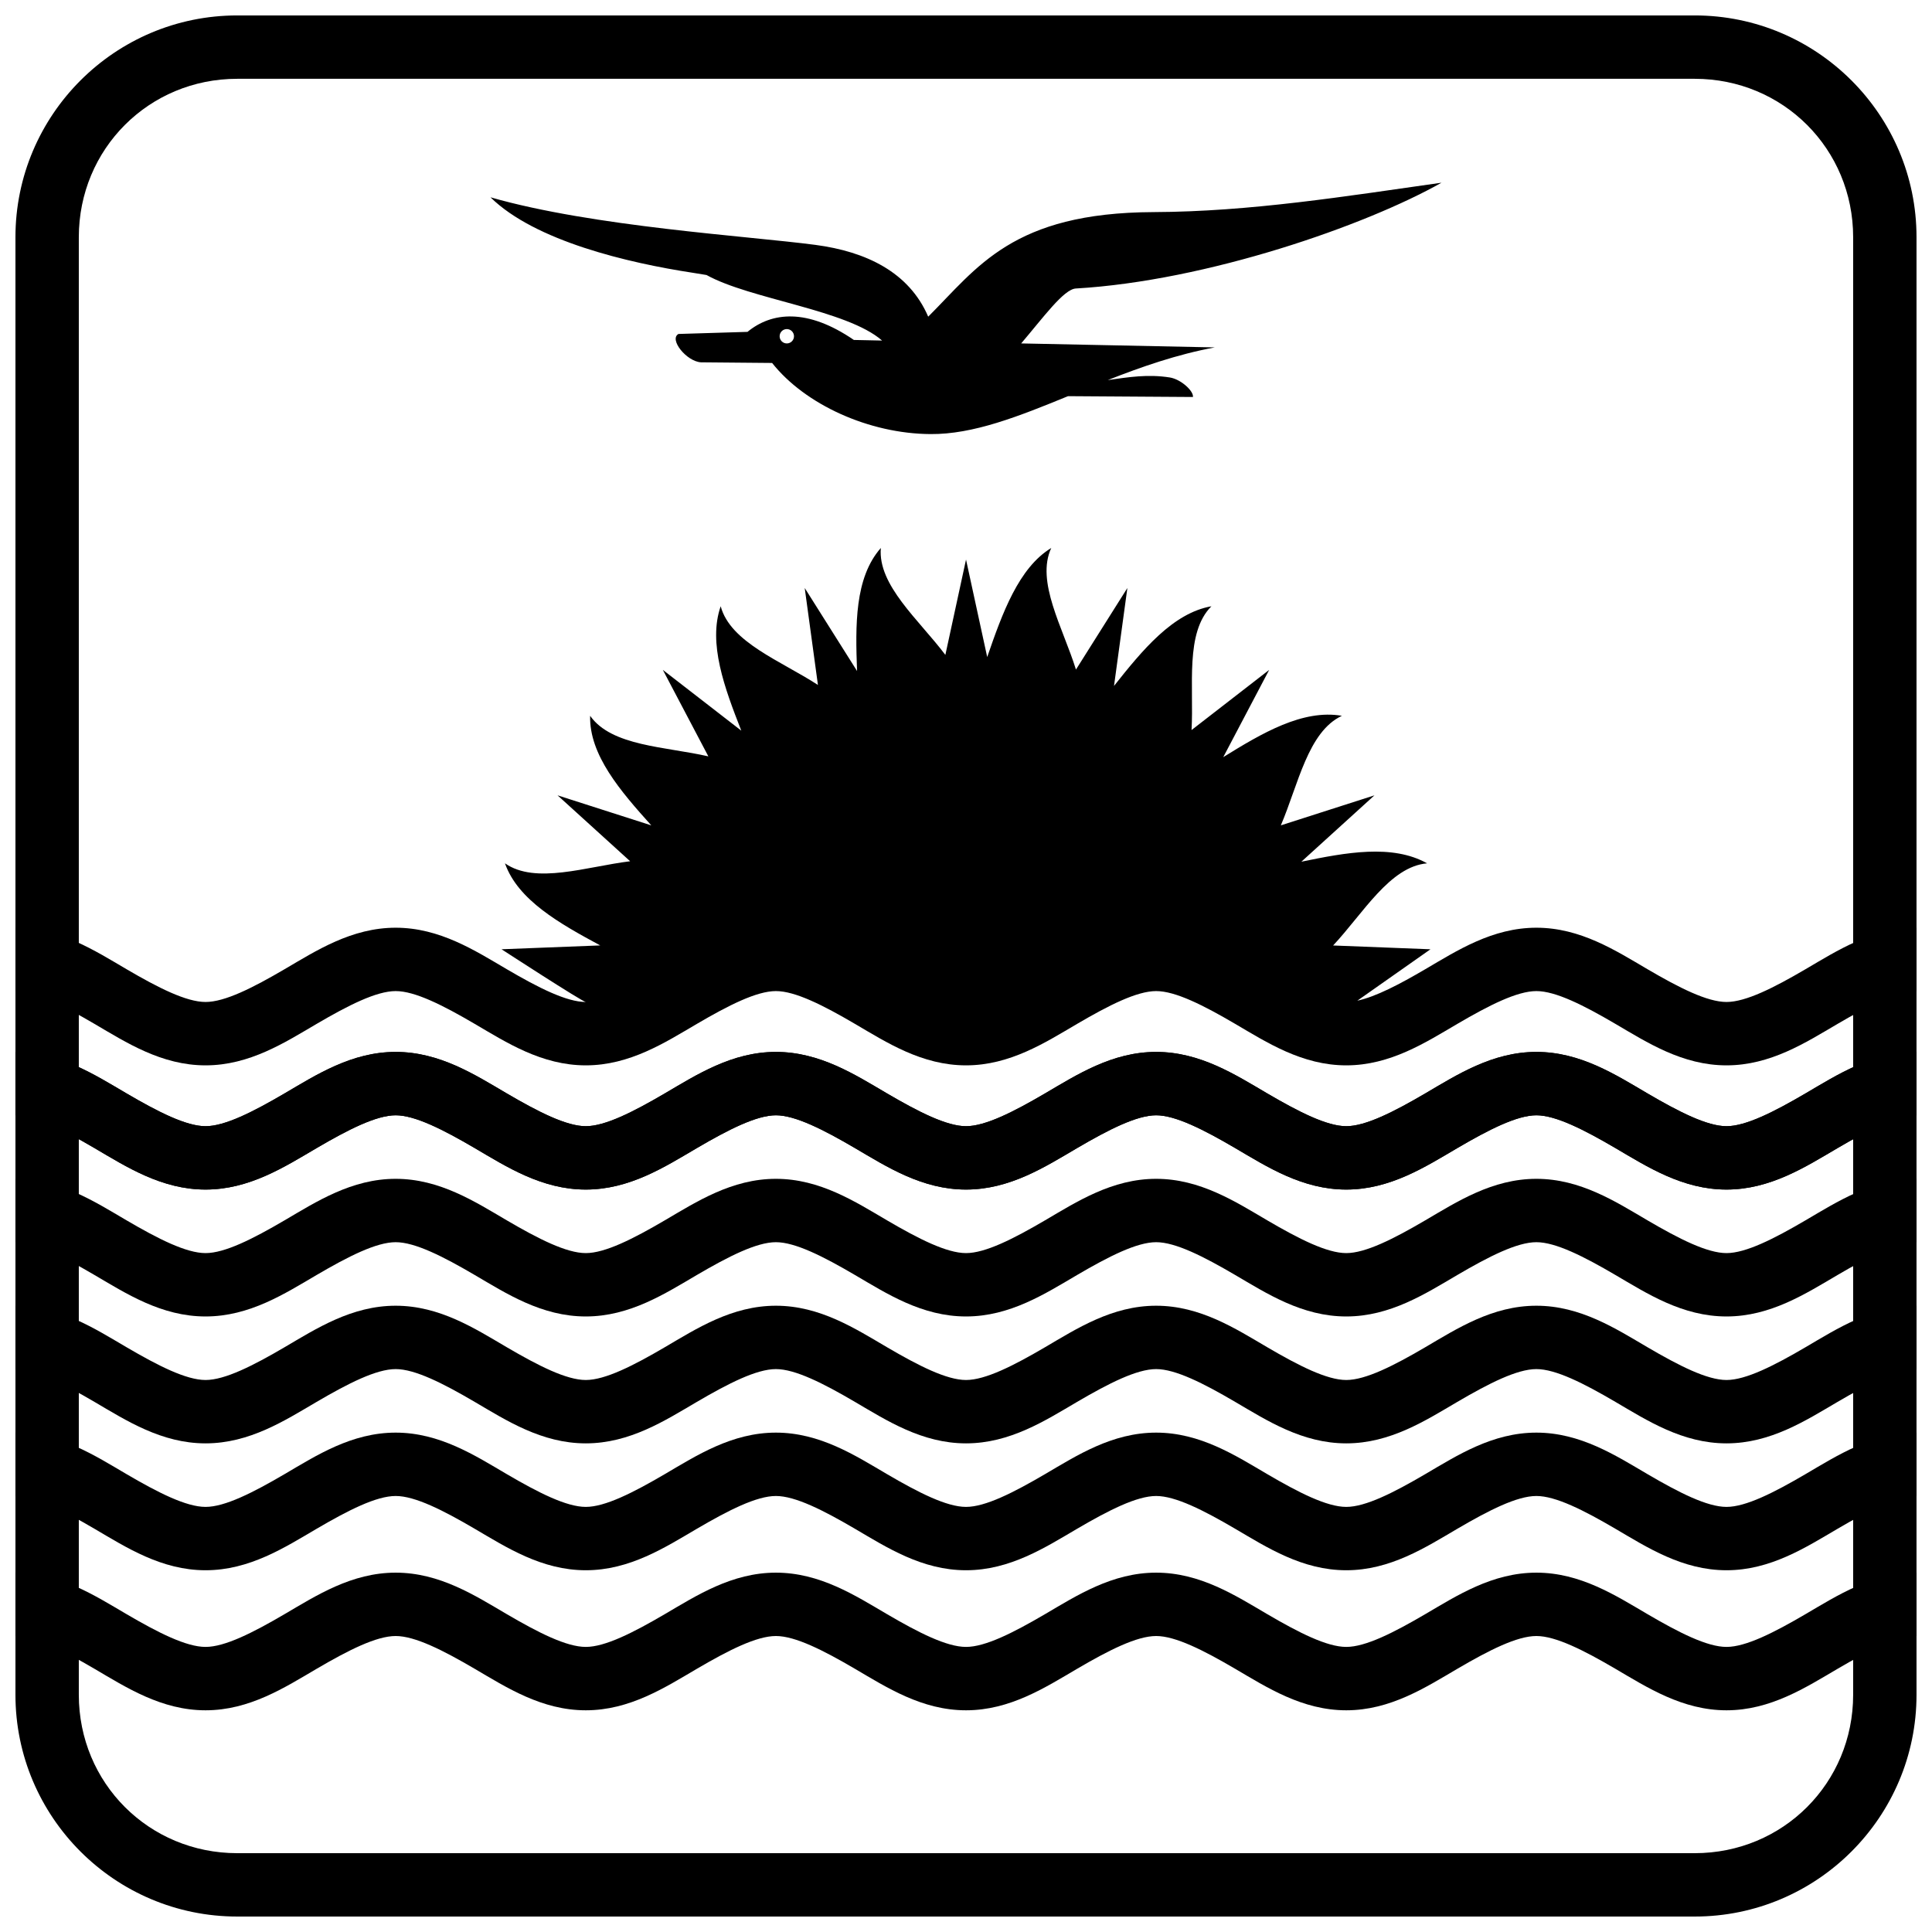
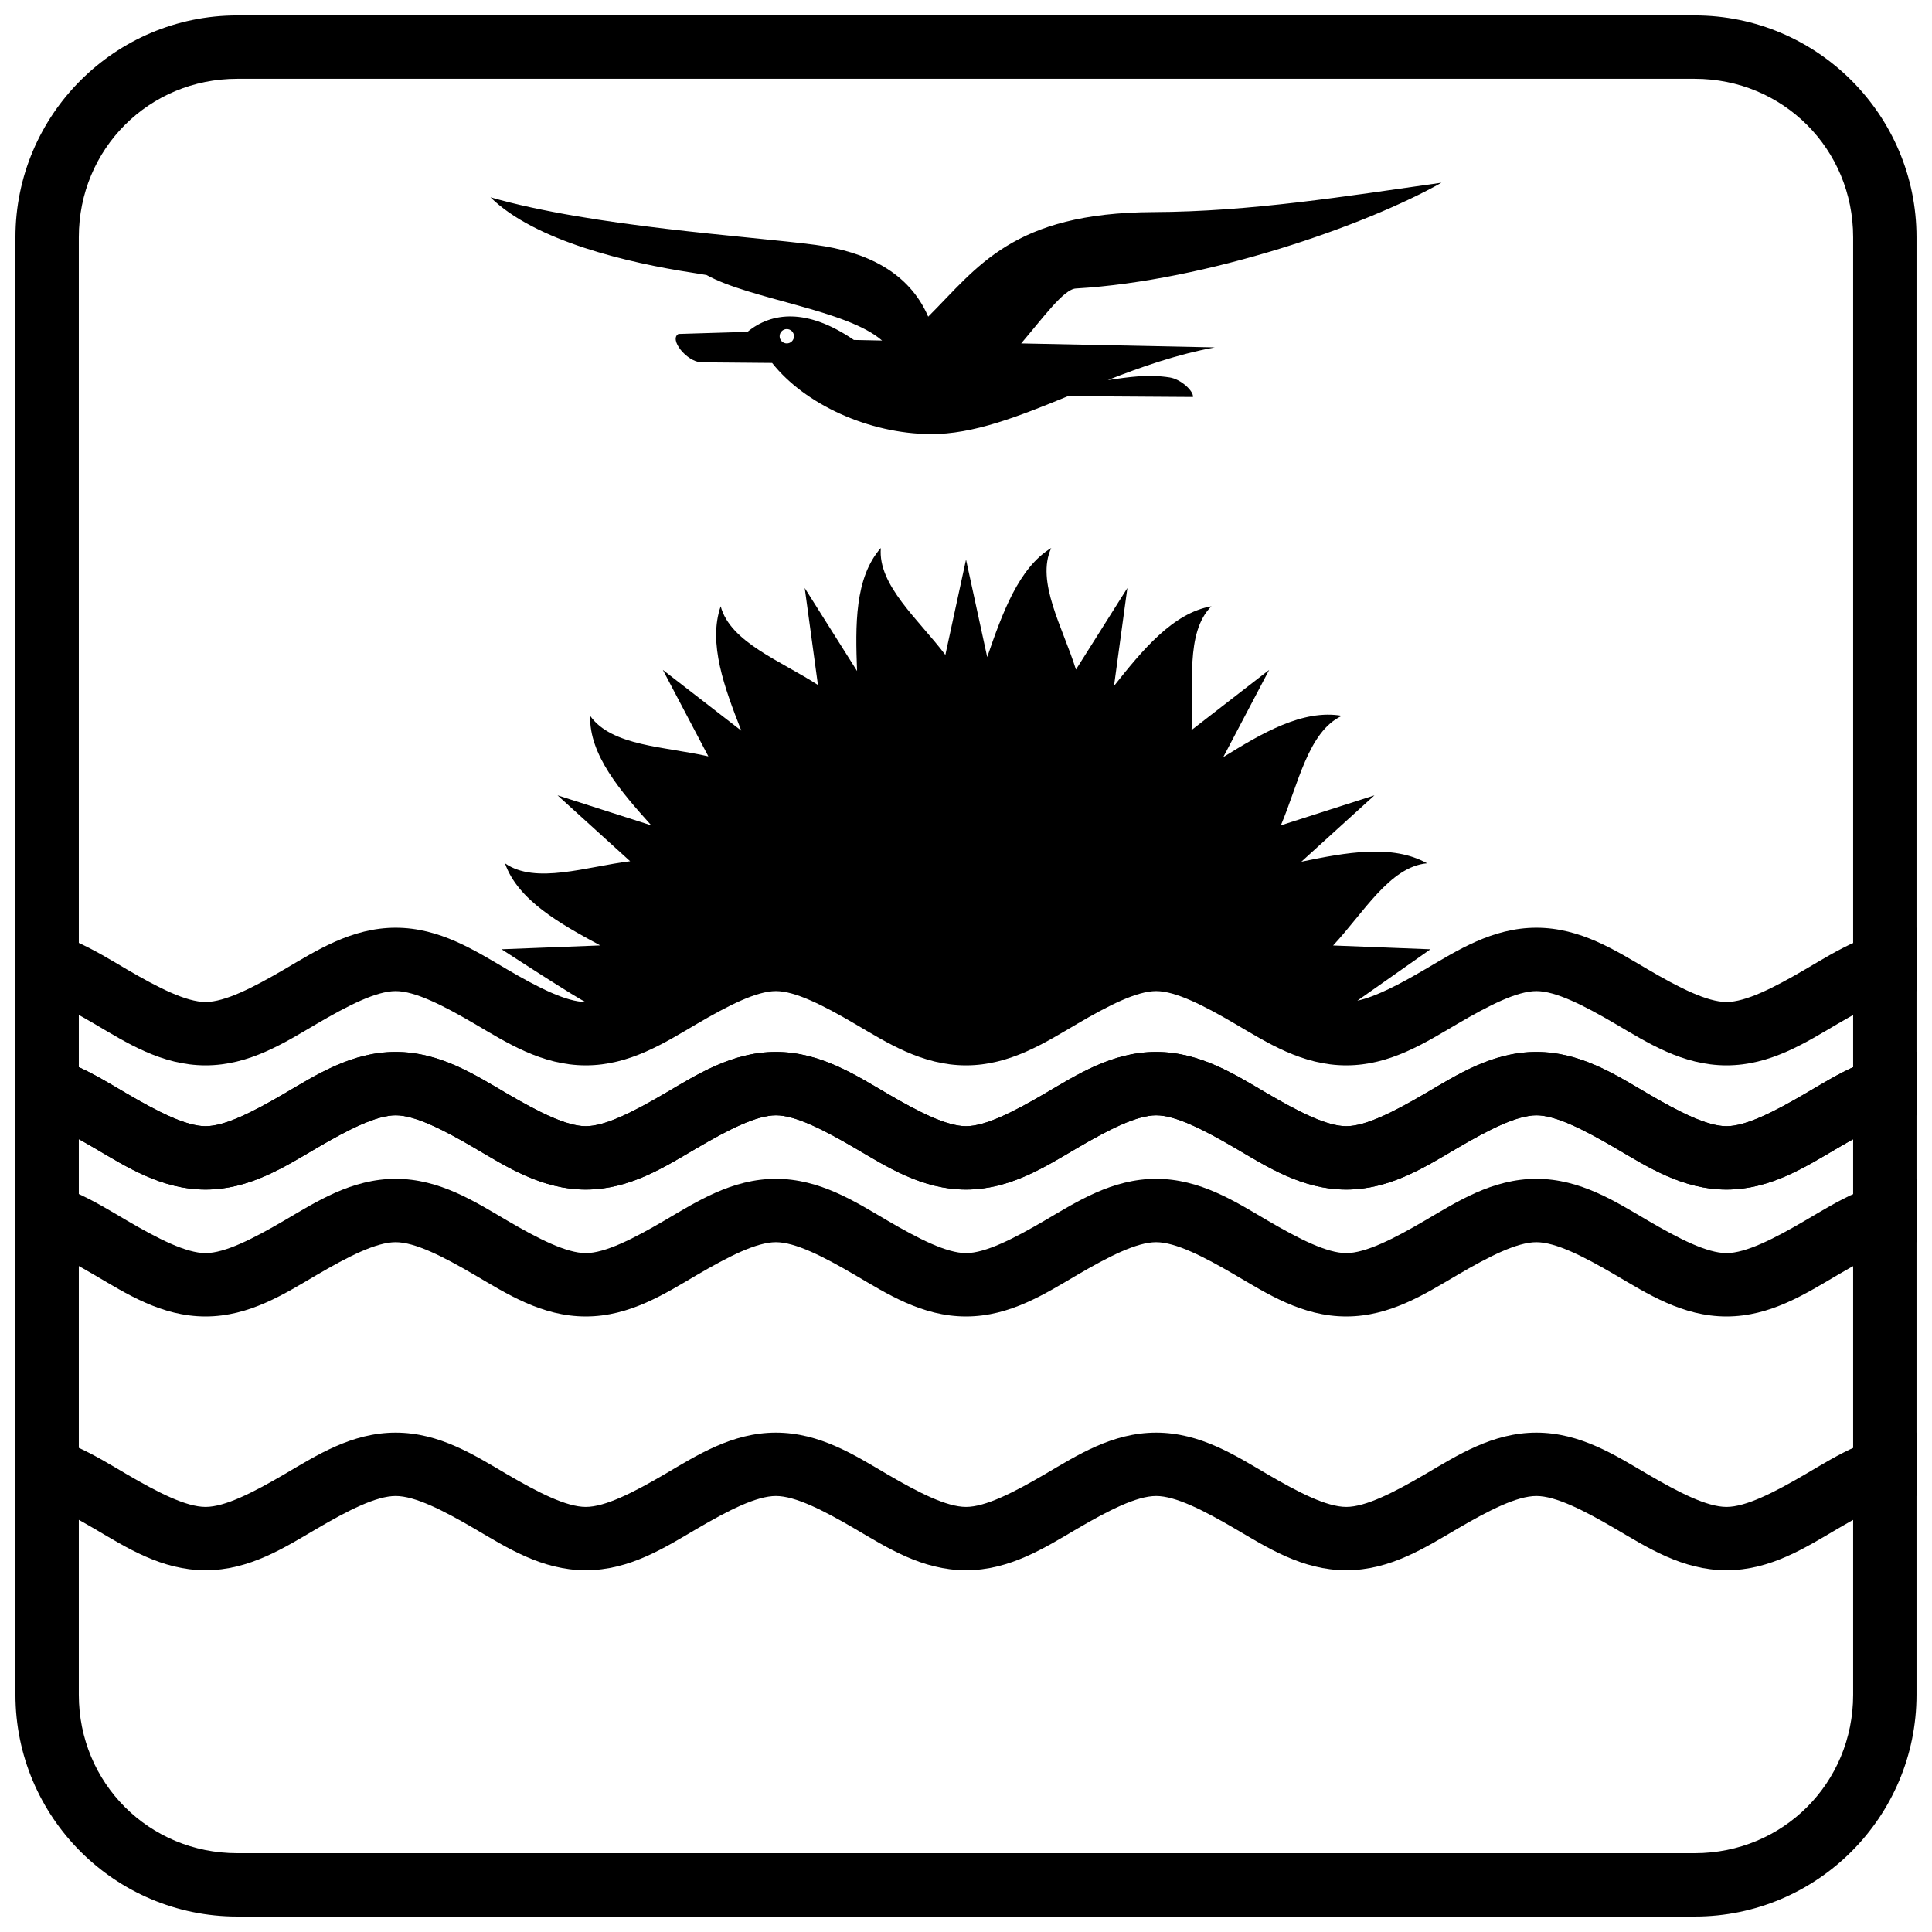
<svg xmlns="http://www.w3.org/2000/svg" width="800px" height="800px" version="1.1" viewBox="144 144 512 512">
  <defs>
    <clipPath id="h">
      <path d="m148.09 289h503.81v138h-503.81z" />
    </clipPath>
    <clipPath id="g">
      <path d="m148.09 422h503.81v38h-503.81z" />
    </clipPath>
    <clipPath id="f">
      <path d="m148.09 456h503.81v37h-503.81z" />
    </clipPath>
    <clipPath id="e">
      <path d="m148.09 490h503.81v37h-503.81z" />
    </clipPath>
    <clipPath id="d">
      <path d="m148.09 523h503.81v38h-503.81z" />
    </clipPath>
    <clipPath id="c">
-       <path d="m148.09 560h503.81v38h-503.81z" />
-     </clipPath>
+       </clipPath>
    <clipPath id="b">
      <path d="m148.09 422h503.81v38h-503.81z" />
    </clipPath>
    <clipPath id="a">
      <path d="m148.09 148.09h503.81v503.81h-503.81z" />
    </clipPath>
  </defs>
  <g clip-path="url(#h)">
    <path d="m377.43 289.22c-6.977 7.918-6.75 20.551-6.301 32.605l-13.871-22 3.504 25.699c-9.797-6.379-23.207-11.285-25.773-20.859-3.406 9.77 1.039 21.691 5.461 32.965l-20.793-16.105 12.066 22.922c-11.367-2.606-25.672-2.672-31.332-10.754-0.273 10.367 8.082 20.004 16.211 29.043l-24.848-7.965 19.242 17.469c-11.586 1.426-25.086 6.215-33.176 0.547 3.422 9.754 14.547 16 25.246 21.758l-26.152 1.02s21.484 13.969 22.328 13.969c-5.117 0-12.547-3.769-20.945-8.688-8.398-4.922-17.758-10.992-29.438-10.992-11.676 0-21.039 6.074-29.438 10.992-8.398 4.922-15.828 8.688-20.945 8.688-5.117 0-12.547-3.769-20.945-8.688-8.398-4.922-17.758-10.992-29.438-10.992v16.793c5.117 0 12.547 3.769 20.945 8.691 8.398 4.922 17.758 10.992 29.438 10.992 11.676 0 21.039-6.07 29.438-10.992 8.398-4.922 15.828-8.691 20.945-8.691 5.117 0 12.547 3.769 20.945 8.691 8.398 4.922 17.758 10.992 29.438 10.992 11.676 0 21.039-6.07 29.438-10.992 8.398-4.922 15.828-8.691 20.945-8.691 5.117 0 12.547 3.769 20.945 8.691 8.398 4.922 17.758 10.992 29.438 10.992 11.676 0 21.039-6.07 29.438-10.992 8.398-4.922 15.828-8.691 20.945-8.691 5.117 0 12.547 3.769 20.945 8.691 8.398 4.922 17.758 10.992 29.438 10.992 11.676 0 21.039-6.07 29.438-10.992 8.398-4.922 15.828-8.691 20.945-8.691 5.117 0 12.547 3.769 20.945 8.691 8.398 4.922 17.758 10.992 29.438 10.992 11.676 0 21.039-6.07 29.438-10.992 8.398-4.922 15.828-8.691 20.945-8.691v-16.793c-11.676 0-21.039 6.074-29.438 10.992-8.398 4.922-15.828 8.688-20.945 8.688-5.117 0-12.547-3.769-20.945-8.688-8.398-4.922-17.758-10.992-29.438-10.992-11.676 0-21.039 6.074-29.438 10.992-6.91 4.051-13.16 7.309-18.012 8.344l19.375-13.621-25.793-1.008c7.992-8.539 15.02-20.902 24.902-21.77-9.23-5.168-21.574-2.859-33.316-0.43l19.363-17.586-24.805 7.953c4.606-10.758 7.18-24.836 16.184-29.031-10.395-1.801-21.23 4.625-31.445 10.953l12.168-23.121-20.57 15.941c0.648-11.688-1.762-25.777 5.262-32.801-10.219 1.801-18.289 11.617-25.809 21.109l3.539-25.949-13.625 21.613c-3.453-11.098-10.691-23.32-6.547-32.219-8.621 5.227-12.996 17.34-16.973 28.902l-5.613-25.836-5.477 25.266c-7.027-9.32-17.957-18.484-17.098-28.336z" />
  </g>
  <path d="m526.01 192.42c-25.449 3.602-50.66 7.688-76.328 7.789-37.434 0.148-46.66 14.742-59.699 27.711-5.074-11.824-16.5-17.246-29.871-19.02-17.836-2.363-58.863-4.785-86.129-12.613 11.801 11.598 36.492 17.391 53.652 20.008 1.203 0.188 2.398 0.387 3.602 0.586 11.555 6.43 37.215 9.215 46.52 17.367l-7.473-0.156c-12.387-8.48-21.785-7.402-28.191-2.144l-18.285 0.555c-2.59 1.41 2.133 7.301 5.965 7.516l18.844 0.168c8.758 11.062 25.734 18.746 41.938 18.848 11.379 0.105 23.434-4.703 36.484-10.047l33.102 0.219c0.234-1.578-3.195-4.715-6.137-5.176-5.844-0.914-10.785-0.105-16.422 0.691 8.938-3.516 18.348-6.805 28.359-8.656l-51.316-1.055c5.93-6.973 11.293-14.363 14.473-14.555 34.777-2.019 76.848-16.699 96.918-28.039zm-173.5 38.789h0.004c0.504 0 0.988 0.199 1.344 0.559 0.359 0.355 0.559 0.84 0.559 1.348 0 1.047-0.852 1.898-1.902 1.898s-1.902-0.852-1.902-1.898c-0.004-0.508 0.199-0.992 0.555-1.348 0.355-0.359 0.84-0.559 1.348-0.559zm30.344 3.141h-0.078z" />
  <g clip-path="url(#g)">
    <path d="m148.09 422.77v16.793c5.117 0 12.547 3.769 20.945 8.688 8.398 4.922 17.758 10.992 29.438 10.992 11.676 0 21.039-6.074 29.438-10.992 8.398-4.922 15.828-8.688 20.945-8.688s12.547 3.769 20.945 8.688c8.398 4.922 17.758 10.992 29.438 10.992 11.676 0 21.039-6.074 29.438-10.992 8.398-4.922 15.828-8.688 20.945-8.688s12.547 3.769 20.945 8.688c8.398 4.922 17.758 10.992 29.438 10.992 11.676 0 21.039-6.074 29.438-10.992 8.398-4.922 15.828-8.688 20.945-8.688s12.547 3.769 20.945 8.688c8.398 4.922 17.758 10.992 29.438 10.992 11.676 0 21.039-6.074 29.438-10.992 8.398-4.922 15.828-8.688 20.945-8.688s12.547 3.769 20.945 8.688c8.398 4.922 17.758 10.992 29.438 10.992 11.676 0 21.039-6.074 29.438-10.992 8.398-4.922 15.828-8.688 20.945-8.688v-16.793c-11.676 0-21.039 6.07-29.438 10.992s-15.828 8.691-20.945 8.691c-5.117 0-12.547-3.769-20.945-8.691s-17.758-10.992-29.438-10.992c-11.676 0-21.039 6.07-29.438 10.992s-15.828 8.691-20.945 8.691c-5.117 0-12.547-3.769-20.945-8.691s-17.758-10.992-29.438-10.992c-11.676 0-21.039 6.07-29.438 10.992s-15.828 8.691-20.945 8.691c-5.117 0-12.547-3.769-20.945-8.691s-17.758-10.992-29.438-10.992c-11.676 0-21.039 6.07-29.438 10.992s-15.828 8.691-20.945 8.691c-5.117 0-12.547-3.769-20.945-8.691s-17.758-10.992-29.438-10.992c-11.676 0-21.039 6.07-29.438 10.992s-15.828 8.691-20.945 8.691c-5.117 0-12.547-3.769-20.945-8.691s-17.758-10.992-29.438-10.992z" />
  </g>
  <g clip-path="url(#f)">
    <path d="m148.09 456.4v16.793c5.117 0 12.547 3.769 20.945 8.691 8.398 4.922 17.758 10.992 29.438 10.992 11.676 0 21.039-6.07 29.438-10.992 8.398-4.922 15.828-8.691 20.945-8.691s12.547 3.769 20.945 8.691c8.398 4.922 17.758 10.992 29.438 10.992 11.676 0 21.039-6.07 29.438-10.992 8.398-4.922 15.828-8.691 20.945-8.691s12.547 3.769 20.945 8.691c8.398 4.922 17.758 10.992 29.438 10.992 11.676 0 21.039-6.07 29.438-10.992 8.398-4.922 15.828-8.691 20.945-8.691s12.547 3.769 20.945 8.691c8.398 4.922 17.758 10.992 29.438 10.992 11.676 0 21.039-6.07 29.438-10.992 8.398-4.922 15.828-8.691 20.945-8.691s12.547 3.769 20.945 8.691c8.398 4.922 17.758 10.992 29.438 10.992 11.676 0 21.039-6.07 29.438-10.992 8.398-4.922 15.828-8.691 20.945-8.691v-16.793c-11.676 0-21.039 6.074-29.438 10.996-8.398 4.922-15.828 8.688-20.945 8.688-5.117 0-12.547-3.766-20.945-8.688-8.398-4.922-17.758-10.996-29.438-10.996-11.676 0-21.039 6.074-29.438 10.996-8.398 4.922-15.828 8.688-20.945 8.688-5.117 0-12.547-3.766-20.945-8.688-8.398-4.922-17.758-10.996-29.438-10.996-11.676 0-21.039 6.074-29.438 10.996-8.398 4.922-15.828 8.688-20.945 8.688-5.117 0-12.547-3.766-20.945-8.688-8.398-4.922-17.758-10.996-29.438-10.996-11.676 0-21.039 6.074-29.438 10.996-8.398 4.922-15.828 8.688-20.945 8.688-5.117 0-12.547-3.766-20.945-8.688-8.398-4.922-17.758-10.996-29.438-10.996-11.676 0-21.039 6.074-29.438 10.996-8.398 4.922-15.828 8.688-20.945 8.688-5.117 0-12.547-3.766-20.945-8.688-8.398-4.922-17.758-10.996-29.438-10.996z" />
  </g>
  <g clip-path="url(#e)">
-     <path d="m148.09 490.03v16.793c5.117 0 12.547 3.769 20.945 8.691 8.398 4.922 17.758 10.992 29.438 10.992 11.676 0 21.039-6.07 29.438-10.992 8.398-4.922 15.828-8.691 20.945-8.691s12.547 3.769 20.945 8.691c8.398 4.922 17.758 10.992 29.438 10.992 11.676 0 21.039-6.07 29.438-10.992 8.398-4.922 15.828-8.691 20.945-8.691s12.547 3.769 20.945 8.691c8.398 4.922 17.758 10.992 29.438 10.992 11.676 0 21.039-6.07 29.438-10.992 8.398-4.922 15.828-8.691 20.945-8.691s12.547 3.769 20.945 8.691c8.398 4.922 17.758 10.992 29.438 10.992 11.676 0 21.039-6.07 29.438-10.992 8.398-4.922 15.828-8.691 20.945-8.691s12.547 3.769 20.945 8.691c8.398 4.922 17.758 10.992 29.438 10.992 11.676 0 21.039-6.07 29.438-10.992 8.398-4.922 15.828-8.691 20.945-8.691v-16.793c-11.676 0-21.039 6.074-29.438 10.996s-15.828 8.688-20.945 8.688c-5.117 0-12.547-3.766-20.945-8.688s-17.758-10.996-29.438-10.996c-11.676 0-21.039 6.074-29.438 10.996s-15.828 8.688-20.945 8.688c-5.117 0-12.547-3.766-20.945-8.688s-17.758-10.996-29.438-10.996c-11.676 0-21.039 6.074-29.438 10.996s-15.828 8.688-20.945 8.688c-5.117 0-12.547-3.766-20.945-8.688s-17.758-10.996-29.438-10.996c-11.676 0-21.039 6.074-29.438 10.996s-15.828 8.688-20.945 8.688c-5.117 0-12.547-3.766-20.945-8.688s-17.758-10.996-29.438-10.996c-11.676 0-21.039 6.074-29.438 10.996s-15.828 8.688-20.945 8.688c-5.117 0-12.547-3.766-20.945-8.688s-17.758-10.996-29.438-10.996z" />
-   </g>
+     </g>
  <g clip-path="url(#d)">
    <path d="m148.09 523.66v16.793c5.117 0 12.547 3.769 20.945 8.688 8.398 4.922 17.758 10.992 29.438 10.992 11.676 0 21.039-6.074 29.438-10.992 8.398-4.922 15.828-8.688 20.945-8.688s12.547 3.769 20.945 8.688c8.398 4.922 17.758 10.992 29.438 10.992 11.676 0 21.039-6.074 29.438-10.992 8.398-4.922 15.828-8.688 20.945-8.688s12.547 3.769 20.945 8.688c8.398 4.922 17.758 10.992 29.438 10.992 11.676 0 21.039-6.074 29.438-10.992 8.398-4.922 15.828-8.688 20.945-8.688s12.547 3.769 20.945 8.688c8.398 4.922 17.758 10.992 29.438 10.992 11.676 0 21.039-6.074 29.438-10.992 8.398-4.922 15.828-8.688 20.945-8.688s12.547 3.769 20.945 8.688c8.398 4.922 17.758 10.992 29.438 10.992 11.676 0 21.039-6.074 29.438-10.992 8.398-4.922 15.828-8.688 20.945-8.688v-16.793c-11.676 0-21.039 6.074-29.438 10.996s-15.828 8.688-20.945 8.688c-5.117 0-12.547-3.766-20.945-8.688s-17.758-10.996-29.438-10.996c-11.676 0-21.039 6.074-29.438 10.996s-15.828 8.688-20.945 8.688c-5.117 0-12.547-3.766-20.945-8.688s-17.758-10.996-29.438-10.996c-11.676 0-21.039 6.074-29.438 10.996s-15.828 8.688-20.945 8.688c-5.117 0-12.547-3.766-20.945-8.688s-17.758-10.996-29.438-10.996c-11.676 0-21.039 6.074-29.438 10.996s-15.828 8.688-20.945 8.688c-5.117 0-12.547-3.766-20.945-8.688s-17.758-10.996-29.438-10.996c-11.676 0-21.039 6.074-29.438 10.996s-15.828 8.688-20.945 8.688c-5.117 0-12.547-3.766-20.945-8.688s-17.758-10.996-29.438-10.996z" />
  </g>
  <g clip-path="url(#c)">
    <path d="m148.09 560.77v16.793c5.117 0 12.547 3.766 20.945 8.688 8.398 4.922 17.758 10.996 29.438 10.996 11.676 0 21.039-6.074 29.438-10.996 8.398-4.922 15.828-8.688 20.945-8.688s12.547 3.766 20.945 8.688c8.398 4.922 17.758 10.996 29.438 10.996 11.676 0 21.039-6.074 29.438-10.996 8.398-4.922 15.828-8.688 20.945-8.688s12.547 3.766 20.945 8.688c8.398 4.922 17.758 10.996 29.438 10.996 11.676 0 21.039-6.074 29.438-10.996 8.398-4.922 15.828-8.688 20.945-8.688s12.547 3.766 20.945 8.688c8.398 4.922 17.758 10.996 29.438 10.996 11.676 0 21.039-6.074 29.438-10.996 8.398-4.922 15.828-8.688 20.945-8.688s12.547 3.766 20.945 8.688c8.398 4.922 17.758 10.996 29.438 10.996 11.676 0 21.039-6.074 29.438-10.996 8.398-4.922 15.828-8.688 20.945-8.688v-16.793c-11.676 0-21.039 6.074-29.438 10.992-8.398 4.922-15.828 8.688-20.945 8.688-5.117 0-12.547-3.769-20.945-8.688-8.398-4.922-17.758-10.992-29.438-10.992-11.676 0-21.039 6.074-29.438 10.992-8.398 4.922-15.828 8.688-20.945 8.688-5.117 0-12.547-3.769-20.945-8.688-8.398-4.922-17.758-10.992-29.438-10.992-11.676 0-21.039 6.074-29.438 10.992-8.398 4.922-15.828 8.688-20.945 8.688-5.117 0-12.547-3.769-20.945-8.688-8.398-4.922-17.758-10.992-29.438-10.992-11.676 0-21.039 6.074-29.438 10.992-8.398 4.922-15.828 8.688-20.945 8.688-5.117 0-12.547-3.769-20.945-8.688-8.398-4.922-17.758-10.992-29.438-10.992-11.676 0-21.039 6.074-29.438 10.992-8.398 4.922-15.828 8.688-20.945 8.688-5.117 0-12.547-3.769-20.945-8.688-8.398-4.922-17.758-10.992-29.438-10.992z" />
  </g>
  <g clip-path="url(#b)">
    <path d="m148.09 422.77v16.793c5.117 0 12.547 3.769 20.945 8.691 8.398 4.922 17.758 10.992 29.438 10.992 11.676 0 21.039-6.07 29.438-10.992 8.398-4.922 15.828-8.691 20.945-8.691s12.547 3.769 20.945 8.691c8.398 4.922 17.758 10.992 29.438 10.992 11.676 0 21.039-6.07 29.438-10.992 8.398-4.922 15.828-8.691 20.945-8.691s12.547 3.769 20.945 8.691c8.398 4.922 17.758 10.992 29.438 10.992 11.676 0 21.039-6.07 29.438-10.992 8.398-4.922 15.828-8.691 20.945-8.691s12.547 3.769 20.945 8.691c8.398 4.922 17.758 10.992 29.438 10.992 11.676 0 21.039-6.07 29.438-10.992 8.398-4.922 15.828-8.691 20.945-8.691s12.547 3.769 20.945 8.691c8.398 4.922 17.758 10.992 29.438 10.992 11.676 0 21.039-6.07 29.438-10.992 8.398-4.922 15.828-8.691 20.945-8.691v-16.793c-11.676 0-21.039 6.074-29.438 10.996s-15.828 8.688-20.945 8.688c-5.117 0-12.547-3.766-20.945-8.688s-17.758-10.996-29.438-10.996c-11.676 0-21.039 6.074-29.438 10.996s-15.828 8.688-20.945 8.688c-5.117 0-12.547-3.766-20.945-8.688s-17.758-10.996-29.438-10.996c-11.676 0-21.039 6.074-29.438 10.996s-15.828 8.688-20.945 8.688c-5.117 0-12.547-3.766-20.945-8.688s-17.758-10.996-29.438-10.996c-11.676 0-21.039 6.074-29.438 10.996s-15.828 8.688-20.945 8.688c-5.117 0-12.547-3.766-20.945-8.688s-17.758-10.996-29.438-10.996c-11.676 0-21.039 6.074-29.438 10.996s-15.828 8.688-20.945 8.688c-5.117 0-12.547-3.766-20.945-8.688s-17.758-10.996-29.438-10.996z" />
  </g>
  <g clip-path="url(#a)">
    <path d="m206.87 148.09c-32.418 0-58.777 26.359-58.777 58.777v386.26c0 32.418 26.359 58.777 58.777 58.777h386.25c32.418 0 58.777-26.359 58.777-58.777v-386.26c0-32.418-26.359-58.777-58.777-58.777zm0 16.793h386.25c23.402 0 41.984 18.582 41.984 41.984v386.26c0 23.402-18.578 41.984-41.984 41.984h-386.25c-23.402 0-41.984-18.578-41.984-41.984v-386.26c0-23.402 18.578-41.984 41.984-41.984z" />
  </g>
</svg>